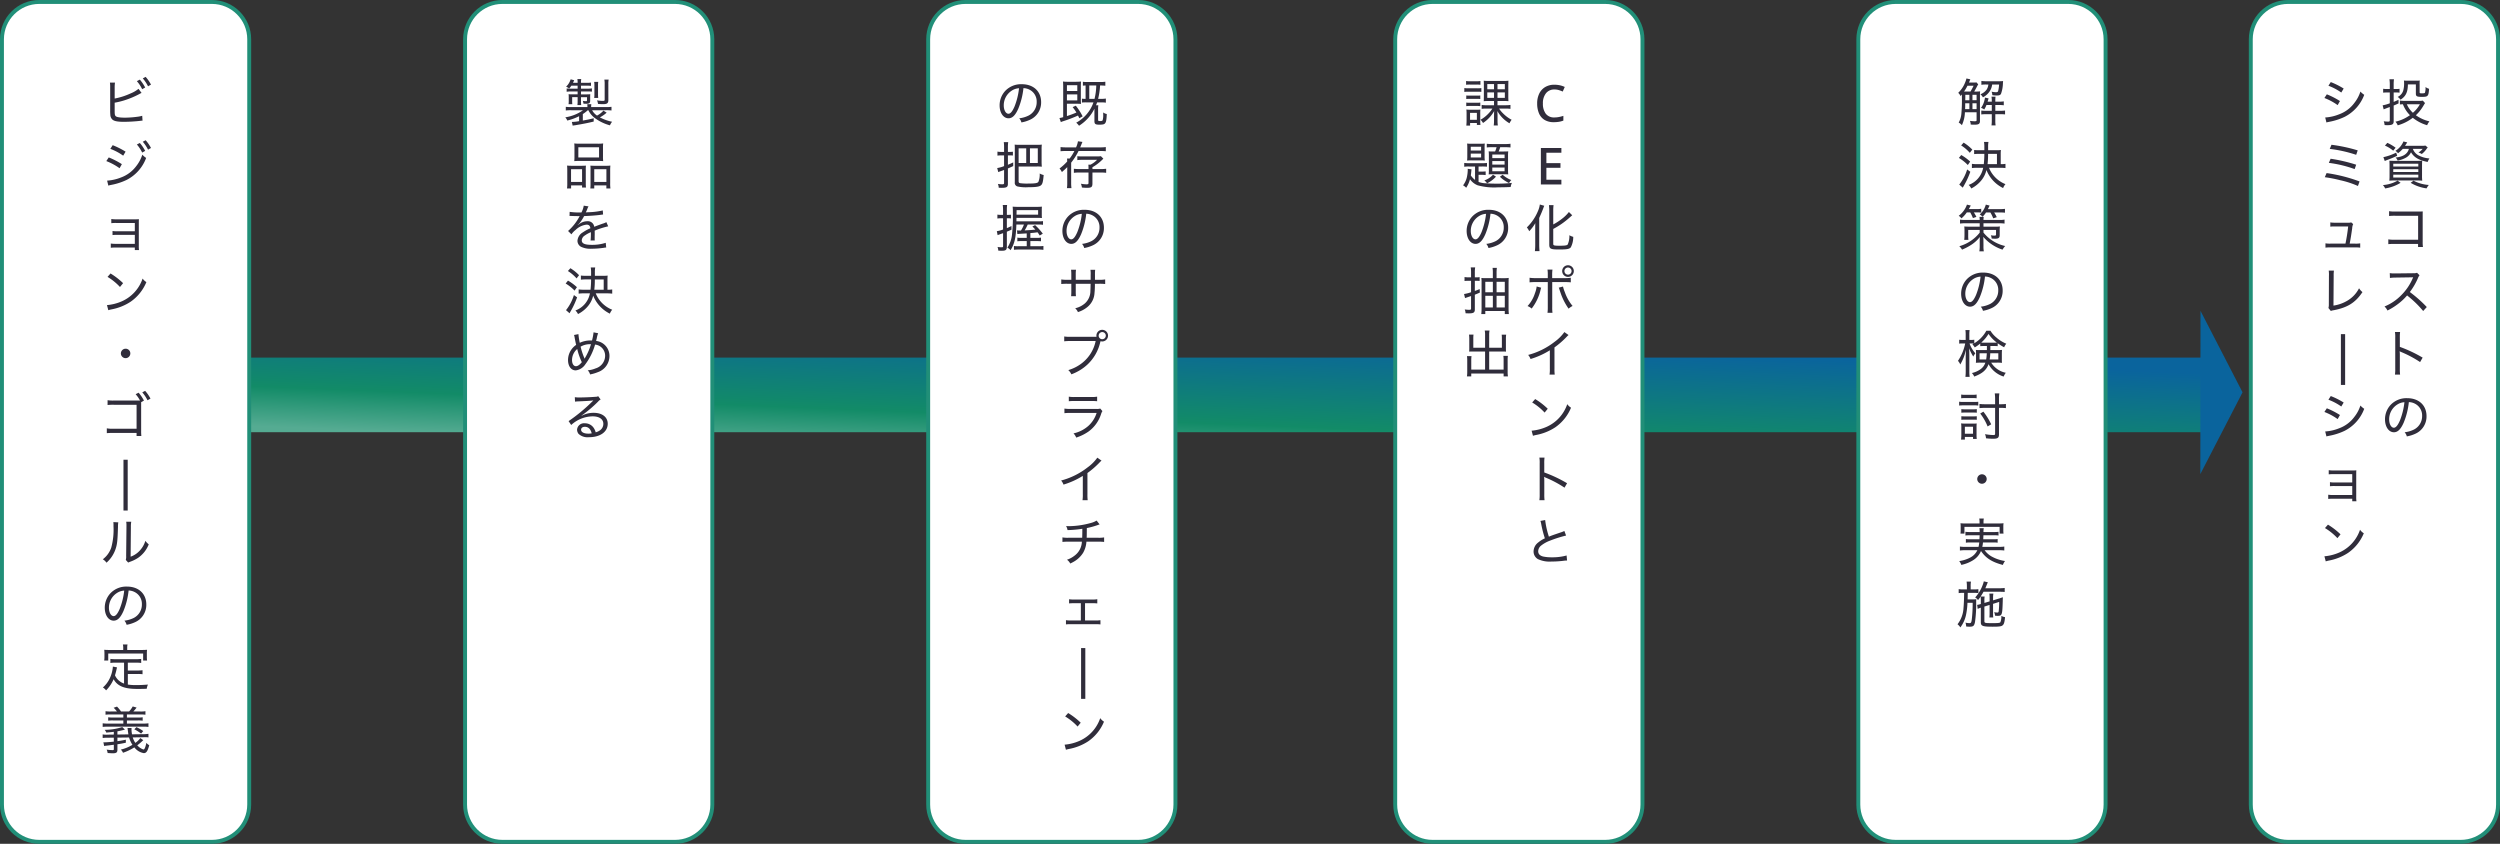
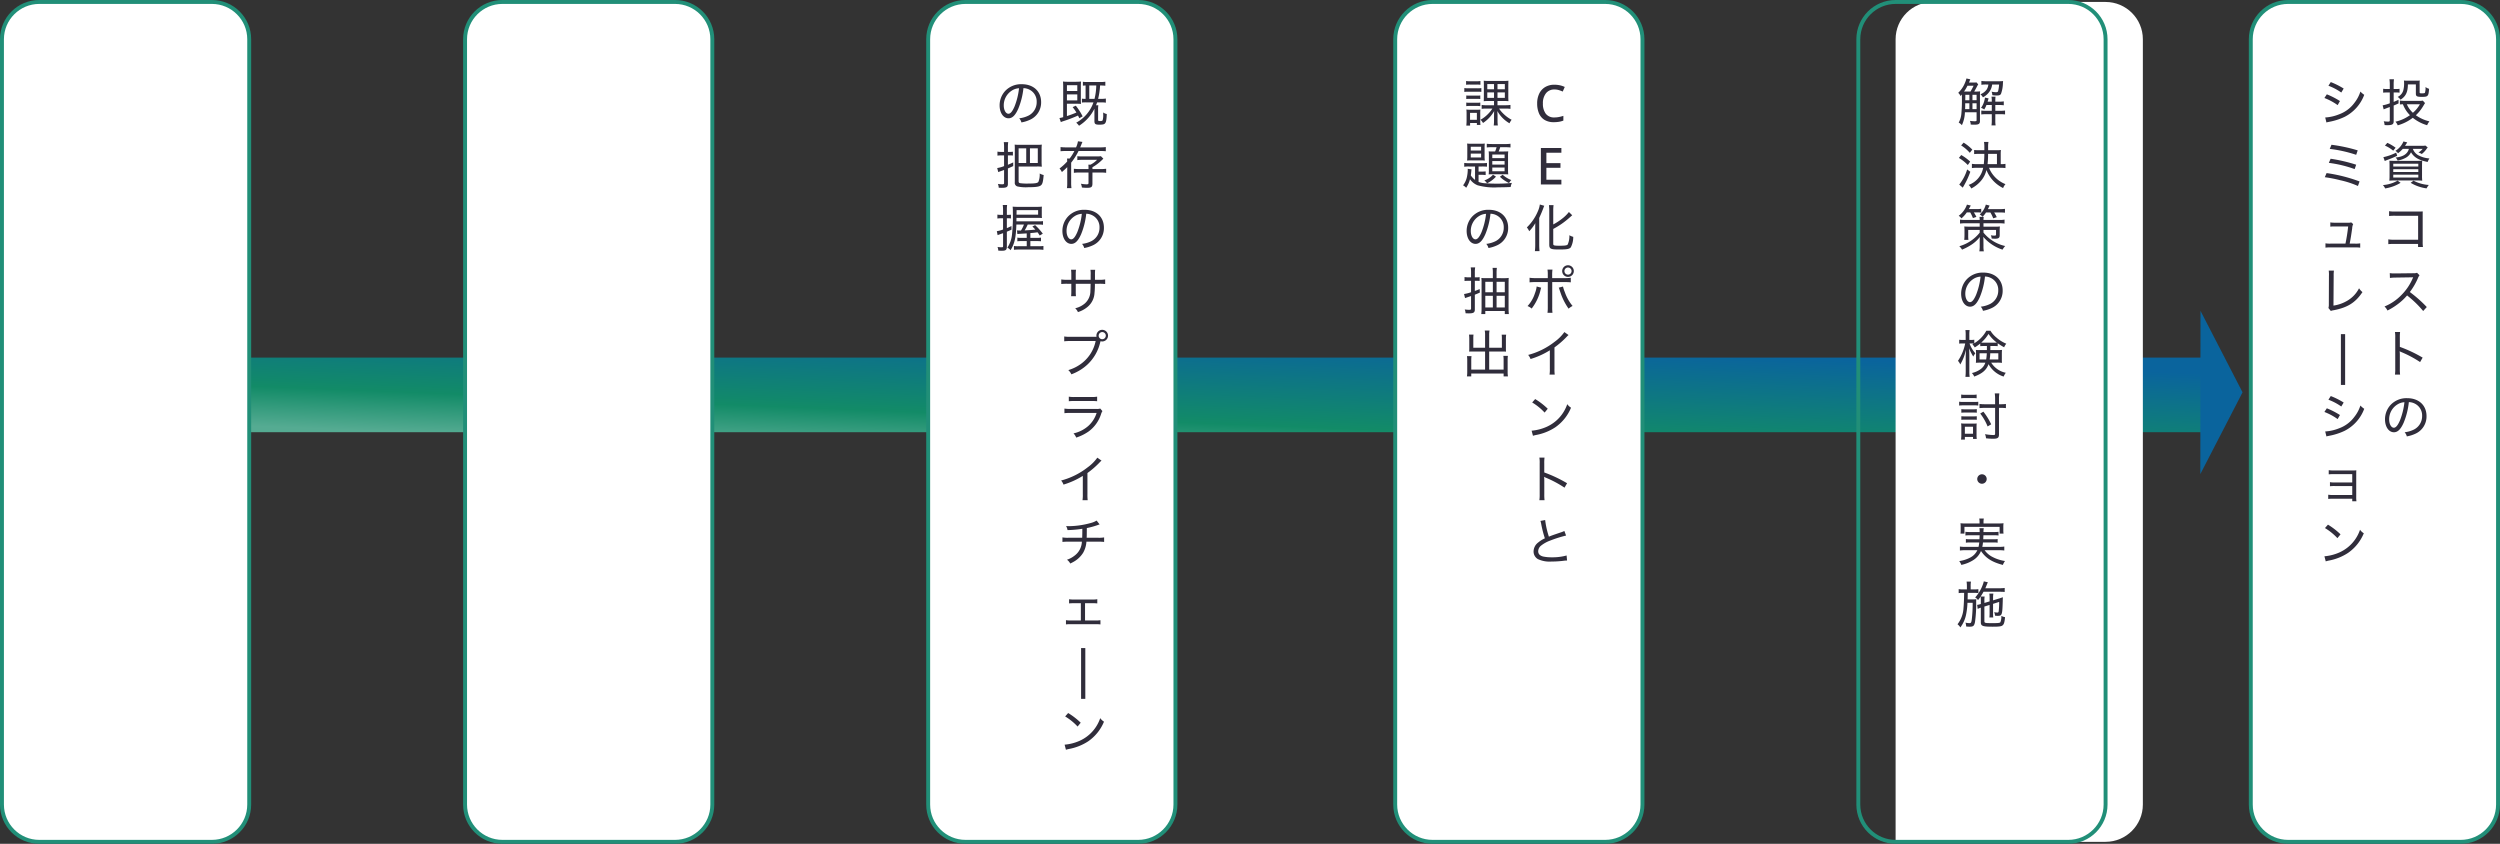
<svg xmlns="http://www.w3.org/2000/svg" width="637" height="215">
  <rect width="100%" height="100%" fill="#333333" stroke="none" />
  <defs>
    <linearGradient id="a" x1=".901" y1=".116" x2=".039" y2=".947" gradientUnits="objectBoundingBox">
      <stop offset="0" stop-color="#0a649d" />
      <stop offset=".69" stop-color="#128b67" />
      <stop offset="1" stop-color="#55ab92" />
    </linearGradient>
  </defs>
  <path data-name="パス 45396" d="M43.53 79.607 22.696 60.845Z" fill="#0a649d" />
  <path data-name="パス 44814" d="M10104.206-18062H9604v-19h500.205Z" transform="translate(-9542.259 18172.121)" stroke="rgba(0,0,0,0)" stroke-miterlimit="10" fill="url(#a)" />
  <path data-name="パス 45216" d="m560.686 79.203 10.716 20.76-10.76 20.835Z" fill="#0a649d" />
  <g data-name="パス 49960" fill="#fff">
    <path d="M54 214.5H10c-5.238 0-9.5-4.262-9.5-9.5V10C.5 4.762 4.762.5 10 .5h44c5.238 0 9.5 4.262 9.5 9.5v195c0 5.238-4.262 9.5-9.5 9.5Z" />
    <path d="M10 1c-4.963 0-9 4.037-9 9v195c0 4.963 4.037 9 9 9h44c4.963 0 9-4.037 9-9V10c0-4.963-4.037-9-9-9H10m0-1h44c5.523 0 10 4.477 10 10v195c0 5.523-4.477 10-10 10H10c-5.523 0-10-4.477-10-10V10C0 4.477 4.477 0 10 0Z" fill="#218f78" />
  </g>
-   <path data-name="パス 49961" d="M29.218 22.329a8.6 8.6 0 0 1 .082-1.287h-1.291a8.247 8.247 0 0 1 .065 1.274v5.85a8.73 8.73 0 0 0 .039 1.066 1.719 1.719 0 0 0 .559 1.261c.481.39 1.339.546 2.951.546a39 39 0 0 0 4.121-.247 3.254 3.254 0 0 1 .572-.052l-.078-1.24a7.57 7.57 0 0 1-1.313.26 25.363 25.363 0 0 1-3.016.221c-1.391 0-2.184-.13-2.444-.4-.2-.208-.247-.481-.247-1.365v-2.052a18.717 18.717 0 0 0 2.509-.611 22.265 22.265 0 0 0 3.773-1.586 3.856 3.856 0 0 1 .572-.286l-.78-1.053a7.58 7.58 0 0 1-2 1.17 17.566 17.566 0 0 1-4.074 1.313Zm7.163-2.353a9.527 9.527 0 0 1 1.339 2.015l.754-.429a9.7 9.7 0 0 0-1.365-1.976Zm-1.508.7a9.074 9.074 0 0 1 1.352 2.056l.767-.432a10.174 10.174 0 0 0-1.365-2.015Zm-6.76 17.25a13.831 13.831 0 0 1 3.276 1.742L32 38.641a20.463 20.463 0 0 0-3.289-1.651Zm-1.027 3.12a14.971 14.971 0 0 1 3.38 1.82l.585-1.04a20.237 20.237 0 0 0-3.341-1.716Zm7.787-4.225a9.074 9.074 0 0 1 1.352 2.054l.767-.429a10.174 10.174 0 0 0-1.365-2.015ZM27.606 47.3a2.9 2.9 0 0 1 .52-.143c.26-.052.481-.1.7-.143a15.915 15.915 0 0 0 3.38-1.144 10.286 10.286 0 0 0 5.033-5.63 4.872 4.872 0 0 1-.975-.832 9.224 9.224 0 0 1-1.547 2.912 8.46 8.46 0 0 1-3.848 2.886 11.563 11.563 0 0 1-3.575.819Zm8.775-11.181a9.527 9.527 0 0 1 1.339 2.015l.754-.434a9.7 9.7 0 0 0-1.365-1.971Zm-2.028 26.959v.637h1.066a7.747 7.747 0 0 1-.052-1.17v-5.6c0-.507 0-.689.026-1.1-.273.026-.6.039-1.066.039h-4.719a8.158 8.158 0 0 1-1.248-.084v1.066a9.545 9.545 0 0 1 1.248-.052h4.745v2.119h-4.446a6.461 6.461 0 0 1-1.235-.078v1.04a9.57 9.57 0 0 1 1.235-.052h4.446v2.288h-4.875a7.813 7.813 0 0 1-1.248-.078v1.077a9.189 9.189 0 0 1 1.235-.052ZM27.4 70.55a14.434 14.434 0 0 1 3.17 2.574l.793-.975a17.987 17.987 0 0 0-3.2-2.47Zm.2 8.489a7.025 7.025 0 0 1 .806-.208 13.268 13.268 0 0 0 4.875-1.95 11.316 11.316 0 0 0 4.017-5.005 3.305 3.305 0 0 1-.962-.9 9.735 9.735 0 0 1-5.272 5.788 11.848 11.848 0 0 1-3.809.975Zm4.42 9.812a1.215 1.215 0 0 0-1.22 1.209 1.212 1.212 0 0 0 1.209 1.2 1.212 1.212 0 0 0 1.2-1.209 1.193 1.193 0 0 0-1.196-1.2Zm3.945 13.621.715-.4a10.174 10.174 0 0 0-1.365-2.015l-.754.39a8.068 8.068 0 0 1 1.118 1.612h-6.656a8.2 8.2 0 0 1-1.612-.091v1.232a12.191 12.191 0 0 1 1.6-.065H34.8v6.1h-6.037a6.511 6.511 0 0 1-1.547-.1v1.235a13.314 13.314 0 0 1 1.521-.052H34.8v.78h1.217a11.331 11.331 0 0 1-.052-1.3Zm.286-2.5a9.527 9.527 0 0 1 1.339 2.019l.754-.429a9.7 9.7 0 0 0-1.365-1.976Zm-4.79 17.161h1.078v12.948h-1.078Zm-2.581 15.9a6.491 6.491 0 0 1 .039 1.027 17.447 17.447 0 0 1-.572 5.473 6.249 6.249 0 0 1-2.147 2.973 3.149 3.149 0 0 1 .936.871 8.085 8.085 0 0 0 2.238-3.277c.481-1.313.585-2.262.689-5.863a6.754 6.754 0 0 1 .078-1.144Zm3.276-.1a5.527 5.527 0 0 1 .065 1.066v.286l-.078 7.358a3.034 3.034 0 0 1-.091 1.027l.611.676a2.406 2.406 0 0 1 .312-.143c.13-.052.26-.1.416-.156a8.935 8.935 0 0 0 1.833-.936A7.467 7.467 0 0 0 37.9 138.7a4.3 4.3 0 0 1-.858-.9 6.352 6.352 0 0 1-1.469 2.535 5.726 5.726 0 0 1-2.288 1.508l.065-7.553a7.5 7.5 0 0 1 .091-1.352Zm-.456 25.209a2.55 2.55 0 0 1 .56 1.058 8.6 8.6 0 0 0 2.171-.676 4.8 4.8 0 0 0 2.847-4.5c0-2.743-1.963-4.563-4.914-4.563a5.555 5.555 0 0 0-4.277 1.755 5.411 5.411 0 0 0-1.391 3.64c0 1.9.962 3.289 2.275 3.289.975 0 1.755-.78 2.5-2.483a18.9 18.9 0 0 0 1.3-5.2 3.431 3.431 0 0 1 1.456.351 3.357 3.357 0 0 1 1.924 3.159 3.818 3.818 0 0 1-2.054 3.471 7.109 7.109 0 0 1-2.397.699Zm-.052-7.657a17.751 17.751 0 0 1-1.157 4.68c-.533 1.222-1.027 1.82-1.534 1.82-.676 0-1.2-.936-1.2-2.119a4.437 4.437 0 0 1 2.033-3.766 3.677 3.677 0 0 1 1.859-.615Zm-.038 23.683a3.875 3.875 0 0 1-2.31-2.093c.143-.494.325-1.144.351-1.326.117-.507.117-.507.169-.7l-1.066-.208v.091a8.438 8.438 0 0 1-.819 2.977 7.1 7.1 0 0 1-1.716 2.262 2.645 2.645 0 0 1 .806.741 9.262 9.262 0 0 0 1.924-2.847c.949 1.729 2.73 2.47 5.915 2.47 1.235 0 1.547 0 2.522-.039a3.912 3.912 0 0 1 .312-1.066c-1.144.091-2.041.13-3.016.13a14.028 14.028 0 0 1-2.106-.13v-2.7h2.479a8.691 8.691 0 0 1 1.261.065v-1.027a7.882 7.882 0 0 1-1.261.078h-2.483v-2h2.106a8.555 8.555 0 0 1 1.3.078v-1.04a8.676 8.676 0 0 1-1.3.078h-5.265a8.368 8.368 0 0 1-1.287-.078v1.04a8.484 8.484 0 0 1 1.287-.078h2.2Zm-.21-8.554h-3.5c-.507 0-.91-.013-1.339-.052a8.577 8.577 0 0 1 .052.9v.871a5.241 5.241 0 0 1-.065.962h1.032v-1.768h8.892v1.768h1a6.831 6.831 0 0 1-.052-.949v-.884a6.294 6.294 0 0 1 .052-.9c-.442.039-.832.052-1.339.052h-3.717v-.585a3.308 3.308 0 0 1 .078-.819h-1.183a3.594 3.594 0 0 1 .091.819Zm4.355 22.448a5 5 0 0 1-1.274 1.222 5.713 5.713 0 0 1-.663-1.391l2.613-.039c.221-.013.377-.013.546-.013a4.729 4.729 0 0 1 .858.052l-.013-.923a7.2 7.2 0 0 1-1.4.1l-2.782.039a6.8 6.8 0 0 1-.13-1.261 2.941 2.941 0 0 1 .013-.351h-1.042c.026.1.052.286.078.494.065.533.091.728.156 1.131l-2.8.039v-.819a18.794 18.794 0 0 0 1.916-.442l-.689-.65a6.394 6.394 0 0 0-.182.065 14.6 14.6 0 0 1-4.3.65 1.713 1.713 0 0 1 .416.7c1.4-.13 1.43-.13 1.924-.2v.7l-1.638.026-.247.013a6.252 6.252 0 0 1-.962-.078l.013.923a7.724 7.724 0 0 1 1.209-.078l1.625-.013v1.014c-1 .1-1.82.169-2.314.169-.091 0-.182 0-.338-.013l.182.962a.755.755 0 0 1 .247-.052c.195-.026.195-.026.338-.039.065-.013.416-.052.988-.117.273-.039.481-.065.9-.117v1.118c0 .182-.078.247-.286.247a10.557 10.557 0 0 1-1.54-.13 2.849 2.849 0 0 1 .247.871c.52.039 1 .065 1.313.065.923 0 1.183-.208 1.183-.949v-1.352c.728-.1 1.222-.195 2.145-.39v-.767c-1.014.208-1.352.26-2.145.377v-.91l2.964-.039a7.452 7.452 0 0 0 .858 1.872A10.2 10.2 0 0 1 30.778 191a2.195 2.195 0 0 1 .559.806 13.309 13.309 0 0 0 2.9-1.378 3.79 3.79 0 0 0 2.4 1.469c.65 0 .975-.481 1.391-2.015a2.286 2.286 0 0 1-.728-.611c-.286 1.287-.481 1.7-.767 1.7a3.726 3.726 0 0 1-1.56-1.066 13.822 13.822 0 0 0 1.261-1.053c.156-.156.208-.195.273-.26Zm-7.527-6.773a6.943 6.943 0 0 1-1.339-.078v.9a9.771 9.771 0 0 1 1.339-.065h3.2v.78h-2.613a7.294 7.294 0 0 1-1.248-.065v.871a7.389 7.389 0 0 1 1.248-.065h2.613v.806h-3.9a9.046 9.046 0 0 1-1.365-.078v.923a11.091 11.091 0 0 1 1.365-.065h8.931a7.42 7.42 0 0 1 1.365.078v-.936a8.812 8.812 0 0 1-1.365.078h-4.121v-.806h2.769a7.484 7.484 0 0 1 1.248.065v-.871a6.925 6.925 0 0 1-1.248.065h-2.769v-.78h3.38a9.543 9.543 0 0 1 1.339.065v-.9a6.547 6.547 0 0 1-1.339.078h-1.755a9.265 9.265 0 0 0 .845-1L33.82 180a6.379 6.379 0 0 1-.936 1.287h-2.041a9.177 9.177 0 0 0-1.027-1.248l-.858.3a8.112 8.112 0 0 1 .845.949Zm5.993 4.537a10.054 10.054 0 0 1 1.729 1.092l.546-.637a9.706 9.706 0 0 0-1.729-1Z" fill="#302d3b" />
  <g data-name="パス 49962" fill="#fff">
    <path d="M172 214.5h-44c-5.238 0-9.5-4.262-9.5-9.5V10c0-5.238 4.262-9.5 9.5-9.5h44c5.238 0 9.5 4.262 9.5 9.5v195c0 5.238-4.262 9.5-9.5 9.5Z" />
    <path d="M128 1c-4.963 0-9 4.037-9 9v195c0 4.963 4.037 9 9 9h44c4.963 0 9-4.037 9-9V10c0-4.963-4.037-9-9-9h-44m0-1h44c5.523 0 10 4.477 10 10v195c0 5.523-4.477 10-10 10h-44c-5.523 0-10-4.477-10-10V10c0-5.523 4.477-10 10-10Z" fill="#218f78" />
  </g>
-   <path data-name="パス 49963" d="M149.922 28.088a5.276 5.276 0 0 0 1.625 1.976 11.316 11.316 0 0 0 3.874 1.872 3.253 3.253 0 0 1 .546-.91 11.717 11.717 0 0 1-3.12-1.118 8.4 8.4 0 0 0 1.729-1.2l-.819-.52a5.762 5.762 0 0 1-1.638 1.265 3.922 3.922 0 0 1-1.248-1.365h3.536a9.022 9.022 0 0 1 1.4.065v-.936a10.415 10.415 0 0 1-1.43.065h-3.753v-.1a3.37 3.37 0 0 1 .052-.624h-1.04a4.873 4.873 0 0 1 .039.624v.1h-4.095a10.554 10.554 0 0 1-1.417-.065v.936a9.022 9.022 0 0 1 1.4-.065h2.99a10.6 10.6 0 0 1-4.52 1.807 2.545 2.545 0 0 1 .507.819 13.72 13.72 0 0 0 3.016-1.105v1.261a9.77 9.77 0 0 1-1.846.195l.208.949c.26-.052.351-.065.637-.1 2.236-.381 3.172-.563 4.719-.94v-.845c-.949.247-1.508.364-2.769.585v-1.651a8.864 8.864 0 0 0 1.261-.975Zm-2.743-6.253v.754h-1.807a7.311 7.311 0 0 1-.988-.052v.845a7.005 7.005 0 0 1 1.105-.082h1.69v.741h-1.339a9.434 9.434 0 0 1-.962-.039 7.713 7.713 0 0 1 .039.793v.923a5.718 5.718 0 0 1-.052.832h.962a5.985 5.985 0 0 1-.039-.793v-1h1.391v1.014a7.152 7.152 0 0 1-.052 1h.962a7.644 7.644 0 0 1-.052-1V24.76h1.534v.767c0 .2-.052.26-.247.26a5.583 5.583 0 0 1-.819-.087 2.891 2.891 0 0 1 .156.715c.481.026.559.026.767.026.7 0 .949-.195.949-.767v-1.031c0-.243.013-.443.023-.637a9.626 9.626 0 0 1-1.079.039h-1.284V23.3h1.625a9.5 9.5 0 0 1 1.157.052v-.832a6.622 6.622 0 0 1-1.183.065h-1.6v-.754h1.418a8.781 8.781 0 0 1 1.131.052v-.845a6.5 6.5 0 0 1-1.131.065h-1.417a4.673 4.673 0 0 1 .065-.962h-.988a4.75 4.75 0 0 1 .065.962H146c.117-.247.156-.338.3-.663l-.9-.234a4.228 4.228 0 0 1-1.159 1.876 3.451 3.451 0 0 1 .78.468 6.353 6.353 0 0 0 .559-.715Zm5.252 3.12a6.294 6.294 0 0 1-.052-.9V21.8a5.557 5.557 0 0 1 .052-.936h-1.04a5.116 5.116 0 0 1 .065.936v2.262a6.294 6.294 0 0 1-.052.9Zm2.574-3.51a5.907 5.907 0 0 1 .078-1.157h-1.092a5.8 5.8 0 0 1 .078 1.118v3.939c0 .325-.052.364-.546.364a8.2 8.2 0 0 1-1.4-.143 3.3 3.3 0 0 1 .247.91c.416.039.9.065 1.248.065 1.092 0 1.391-.234 1.391-1.092Zm-8.632 18.47a9.826 9.826 0 0 1-.052 1.144 12.481 12.481 0 0 1 1.365-.052h4.641a12.33 12.33 0 0 1 1.365.052 9.367 9.367 0 0 1-.052-1.159v-2.247a8.725 8.725 0 0 1 .052-1.105 10.024 10.024 0 0 1-1.469.065h-4.433a10.938 10.938 0 0 1-1.469-.065 9.267 9.267 0 0 1 .052 1.105Zm.988-2.4h5.278v2.608h-5.278Zm-2.821 9.134a8.96 8.96 0 0 1-.065 1.365h1.04v-.78h2.795v.546h1a9.8 9.8 0 0 1-.052-1.248V43.4a8.377 8.377 0 0 1 .042-1.2c-.325.026-.624.039-1.027.039h-2.563a11.3 11.3 0 0 1-1.222-.052 11.975 11.975 0 0 1 .052 1.248Zm.962-3.536h2.808v3.25h-2.81Zm4.966 3.666a9.965 9.965 0 0 1-.052 1.235h1v-.78h3.084v.78h1.04a8.447 8.447 0 0 1-.065-1.365v-3.2a11.454 11.454 0 0 1 .052-1.261 8.527 8.527 0 0 1-1.131.052h-2.94c-.429 0-.715-.013-1.027-.039a7.692 7.692 0 0 1 .039 1.099Zm.949-3.666h3.094v3.25h-3.094Zm-3.471 11.021a16.361 16.361 0 0 1-2.8-.156l-.026 1.066a1.232 1.232 0 0 1 .273-.026 2.239 2.239 0 0 1 .26.013c.273.013 1.56.039 1.82.039.052 0 .2-.013.234-.013-.078.143-.078.143-.117.208a12.941 12.941 0 0 1-2.847 3.588l.858.858a4.652 4.652 0 0 1 1.04-1.105 4.758 4.758 0 0 1 2.826-1.365c.585 0 .884.286.962.923a10.238 10.238 0 0 0-1.911 1.036 2.7 2.7 0 0 0-1.378 2.11 1.734 1.734 0 0 0 .884 1.56 5.383 5.383 0 0 0 2.665.507 21.916 21.916 0 0 0 3.237-.247 3.092 3.092 0 0 1 .533-.065l-.117-1.2a10.927 10.927 0 0 1-3.536.52c-1.833 0-2.574-.338-2.574-1.157A1.554 1.554 0 0 1 149 60.01a7.976 7.976 0 0 1 1.56-.858v.4a16.354 16.354 0 0 1-.078 1.729l1.066-.013a3.572 3.572 0 0 1-.026-.533V60.2c.013-.26.013-.533.013-.676 0-.286 0-.325-.013-.754a20.008 20.008 0 0 1 3.445-1.1l-.467-1.07a3.653 3.653 0 0 1-.91.377c-.637.221-1.17.416-2.184.806a1.613 1.613 0 0 0-1.757-1.413 3.355 3.355 0 0 0-1.794.533 2.945 2.945 0 0 0-.442.325 1.779 1.779 0 0 0-.182.13.161.161 0 0 1-.026-.039l.026-.026c0-.013.052-.052.13-.1a3.661 3.661 0 0 0 .416-.481 9.775 9.775 0 0 0 1.053-1.655c1.274-.039 2.938-.156 3.835-.273.754-.1.754-.1 1-.13l-.078-1.04a17.193 17.193 0 0 1-3.51.455c-.728.039-.728.039-.819.052a8.489 8.489 0 0 0 .39-.871 2.8 2.8 0 0 1 .312-.663l-1.221-.187a5.651 5.651 0 0 1-.585 1.729Zm6.695 20.615a9.979 9.979 0 0 1 1.352.078v-1.079a6.654 6.654 0 0 1-1.209.078V71.3a8.034 8.034 0 0 1 .052-1.079 8.187 8.187 0 0 1-1.183.052h-2.08v-.871a6.359 6.359 0 0 1 .091-1.248h-1.144a6.963 6.963 0 0 1 .091 1.261v.858h-1.3a9.056 9.056 0 0 1-1.3-.065v1.053a11.3 11.3 0 0 1 1.3-.065h1.3a23.944 23.944 0 0 1-.143 2.626h-1.651a9.992 9.992 0 0 1-1.378-.078v1.079a9.938 9.938 0 0 1 1.391-.078h1.482a5.762 5.762 0 0 1-3.7 4.368 3.008 3.008 0 0 1 .663.91 8.011 8.011 0 0 0 2.634-2.141 6.515 6.515 0 0 0 1.235-2.561 8.7 8.7 0 0 0 4.251 4.6 3.048 3.048 0 0 1 .6-1 7.484 7.484 0 0 1-4.2-4.173Zm-3.211-.923a20.7 20.7 0 0 0 .13-2.626h2.262v2.626Zm-6.73-4.771a9.978 9.978 0 0 1 2.21 1.885l.637-.819a11.072 11.072 0 0 0-2.21-1.781Zm-.572 3.185a10.857 10.857 0 0 1 2.272 1.807l.6-.871a12.619 12.619 0 0 0-2.278-1.676Zm2.106 2.938a11.417 11.417 0 0 1-2.015 3.848l.9.793c.13-.234.221-.4.26-.468a20.411 20.411 0 0 0 1.664-3.588Zm5.005 9.5a14.067 14.067 0 0 1-.39 2.067h-.368a6.494 6.494 0 0 0-2.756.6 15.393 15.393 0 0 1-.338-2.21l-1.131.221a3.007 3.007 0 0 1 .169.7c.117.65.286 1.482.377 1.82A4.817 4.817 0 0 0 145.5 89.2a4.666 4.666 0 0 0-.767 2.522c0 1.586.793 2.652 1.963 2.652a3.431 3.431 0 0 0 2.457-1.56 15.463 15.463 0 0 0 2.472-5.014 2.833 2.833 0 0 1 2.561 2.86 3.376 3.376 0 0 1-2.444 3.211 6.284 6.284 0 0 1-1.989.481 2.416 2.416 0 0 1 .6 1.053 9.832 9.832 0 0 0 1.989-.585 4.364 4.364 0 0 0 2.951-4.1 3.833 3.833 0 0 0-3.406-3.848c.052-.208.065-.273.169-.663a6.031 6.031 0 0 1 .351-1.3Zm-4.16 4.251a16.36 16.36 0 0 0 1.17 3.354c-.546.676-1.053 1.027-1.495 1.027-.6 0-1-.637-1-1.573a3.674 3.674 0 0 1 1.321-2.808Zm1.872 2.5a2.462 2.462 0 0 0-.078-.234 18.33 18.33 0 0 1-.936-2.86 4.69 4.69 0 0 1 2.405-.637h.243a15.248 15.248 0 0 1-1.508 3.48 1.657 1.657 0 0 0-.091.156.22.22 0 0 1-.026.065Zm-2.435 10.913a6.476 6.476 0 0 1 .689-.065c1.9-.078 3.367-.156 3.848-.234a.286.286 0 0 0 .1-.013l.013.026-.143.143-.1.1a42.291 42.291 0 0 1-6.045 5l.663.988a8.257 8.257 0 0 1 5.459-2.201c1.7 0 2.73.715 2.73 1.911a1.987 1.987 0 0 1-.884 1.664 3.13 3.13 0 0 1-1.066.494 3.645 3.645 0 0 0-.58-1.235 2.667 2.667 0 0 0-2.175-1.066 1.781 1.781 0 0 0-1.989 1.612 1.774 1.774 0 0 0 .39 1.092 3.375 3.375 0 0 0 2.639.842c2.873 0 4.784-1.378 4.784-3.432 0-1.69-1.4-2.782-3.588-2.782a6.361 6.361 0 0 0-3.055.754l-.026-.052a31.225 31.225 0 0 0 4.2-3.549 2.348 2.348 0 0 1 .663-.546l-.624-.845a1.316 1.316 0 0 1-.676.156 59.564 59.564 0 0 1-3.965.169 6.88 6.88 0 0 1-1.314-.073Zm4.251 8.073a4.528 4.528 0 0 1-.858.078c-1.131 0-1.846-.39-1.846-1 0-.455.377-.741.962-.741.884-.001 1.469.571 1.742 1.663Z" fill="#302d3b" />
  <g data-name="パス 49964" fill="#fff">
    <path d="M290 214.5h-44c-5.238 0-9.5-4.262-9.5-9.5V10c0-5.238 4.262-9.5 9.5-9.5h44c5.238 0 9.5 4.262 9.5 9.5v195c0 5.238-4.262 9.5-9.5 9.5Z" />
    <path d="M246 1c-4.963 0-9 4.037-9 9v195c0 4.963 4.037 9 9 9h44c4.963 0 9-4.037 9-9V10c0-4.963-4.037-9-9-9h-44m0-1h44c5.523 0 10 4.477 10 10v195c0 5.523-4.477 10-10 10h-44c-5.523 0-10-4.477-10-10V10c0-5.523 4.477-10 10-10Z" fill="#218f78" />
  </g>
  <path data-name="パス 49965" d="M259.7 30.142a2.55 2.55 0 0 1 .56 1.053 8.6 8.6 0 0 0 2.171-.676 4.8 4.8 0 0 0 2.847-4.5c0-2.743-1.963-4.563-4.914-4.563a5.555 5.555 0 0 0-4.277 1.757 5.411 5.411 0 0 0-1.387 3.64c0 1.9.962 3.289 2.275 3.289.975 0 1.755-.78 2.5-2.483a18.9 18.9 0 0 0 1.3-5.2 3.431 3.431 0 0 1 1.456.351 3.357 3.357 0 0 1 1.916 3.159 3.818 3.818 0 0 1-2.054 3.471 7.109 7.109 0 0 1-2.393.702Zm-.051-7.657a17.751 17.751 0 0 1-1.157 4.68c-.533 1.222-1.027 1.82-1.534 1.82-.676 0-1.2-.936-1.2-2.119a4.437 4.437 0 0 1 2.032-3.766 3.677 3.677 0 0 1 1.859-.615Zm-3.809 16.221h-.715a4.706 4.706 0 0 1-.975-.078v1.027a8.342 8.342 0 0 1 .962-.065h.728v2.73a7.141 7.141 0 0 1-1.755.494l.273 1.04c.182-.078.39-.156.793-.3.247-.078.364-.13.689-.247v3.276c0 .312-.091.377-.533.377a7.318 7.318 0 0 1-1.04-.1 2.984 2.984 0 0 1 .208.975c.572.026.65.026.767.026 1.248 0 1.573-.208 1.573-1.014v-3.929c.689-.286.819-.351 1.352-.6v-.936c-1.014.468-1.014.468-1.352.6V39.59h.442a8.129 8.129 0 0 1 .832.039v-.975a4.844 4.844 0 0 1-.845.052h-.429V37.51a9.3 9.3 0 0 1 .078-1.3h-1.131a9.369 9.369 0 0 1 .078 1.313Zm2.73 7.761a.928.928 0 0 0 .73 1.053 9.847 9.847 0 0 0 2.717.182c1.9 0 2.8-.13 3.211-.481.4-.325.546-.871.7-2.626a3.421 3.421 0 0 1-1.014-.39 4.927 4.927 0 0 1-.338 2.145c-.234.312-.819.416-2.457.416a13.215 13.215 0 0 1-2.184-.091c-.312-.078-.39-.182-.39-.52v-3.731h4.68a10.376 10.376 0 0 1 1.235.052 12.556 12.556 0 0 1-.06-1.261V38.03a8.1 8.1 0 0 1 .06-1.183 10.1 10.1 0 0 1-1.235.053h-4.459a10.516 10.516 0 0 1-1.235-.052 9.354 9.354 0 0 1 .039 1.2Zm2.912-8.667v3.74h-1.937V37.8Zm.949 0h2v3.74h-2Zm2.249 19.415a6.874 6.874 0 0 1 1.079.065v-.936a8.5 8.5 0 0 1-1.144.052h-5.629l.014-.884h5.394c.429 0 .78.013 1.092.039a9.509 9.509 0 0 1-.039-.949v-1.014a6.912 6.912 0 0 1 .039-.936 11.56 11.56 0 0 1-1.274.052h-4.823a13.264 13.264 0 0 1-1.365-.052 11.887 11.887 0 0 1 .052 1.365 43.312 43.312 0 0 1-.208 5.655 7.416 7.416 0 0 1-1.183 3.428 2.775 2.775 0 0 1 .806.65c1.027-1.677 1.378-3.224 1.482-6.539h1.927a7.185 7.185 0 0 1-.754 1.521h-.289a7.209 7.209 0 0 1-.728-.032l.1.936c.312-.039.455-.052.715-.065l1.664-.1v1.144h-1.335a5.8 5.8 0 0 1-1.053-.072v.936a8.921 8.921 0 0 1 1.053-.052h1.339v1.313h-2.236a5.32 5.32 0 0 1-1.027-.065v.975a11.558 11.558 0 0 1 1.287-.065h4.914a10.642 10.642 0 0 1 1.313.078v-.988a8.455 8.455 0 0 1-1.274.065h-2.054v-1.313h1.565a10.118 10.118 0 0 1 1.144.052v-.936a6.483 6.483 0 0 1-1.144.065h-1.565v-1.222c.858-.065.858-.065 1.833-.195.221.3.3.429.559.819l.78-.468a15.438 15.438 0 0 0-1.963-2.184l-.689.351c.39.4.533.533.754.793-.7.078-1.586.143-2.73.208a11.127 11.127 0 0 0 .78-1.495Zm-5.668-2.509v-.182c.013-.351.013-.416.013-.546v-.442h5.486v1.17Zm-3.432.91v2.86a7.565 7.565 0 0 1-1.586.429l.2 1.014c.117-.052.572-.221 1.391-.507V62.7c0 .247-.078.312-.351.312a6.92 6.92 0 0 1-1.066-.091 2.936 2.936 0 0 1 .195.936c.416.026.663.039.91.039.988 0 1.274-.234 1.274-1.053v-3.808c.533-.221.663-.273 1.183-.52l-.013-.923c-.572.273-.728.351-1.17.533v-2.509h.312a4.071 4.071 0 0 1 .728.052v-.962a5.7 5.7 0 0 1-.728.039h-.312v-1.183a8.8 8.8 0 0 1 .065-1.326H255.5a9.258 9.258 0 0 1 .078 1.339v1.17h-.52a4.8 4.8 0 0 1-.923-.065v1a6.247 6.247 0 0 1 .923-.065Z" fill="#302d3b" />
  <path data-name="パス 49966" d="M278.613 26.086a9.352 9.352 0 0 1-4.394 5.174 4.116 4.116 0 0 1 .715.78 10.672 10.672 0 0 0 3.926-4.34v3.131c0 .754.234.936 1.209.936.9 0 1.261-.078 1.469-.312.3-.3.416-.936.468-2.405a2.113 2.113 0 0 1-.91-.4v.507a4.59 4.59 0 0 1-.143 1.479c-.078.156-.247.208-.637.208-.442 0-.52-.052-.52-.351v-2.678a5.817 5.817 0 0 1 .065-.988h-.6a6.231 6.231 0 0 0 .273-.741h1.081a7.241 7.241 0 0 1 1.157.078v-1.053a6.8 6.8 0 0 1-1.157.078h-.815a18.389 18.389 0 0 0 .5-3.406h.156a10.1 10.1 0 0 1 1.183.065v-1.027a8.024 8.024 0 0 1-1.219.079h-3.3a7.162 7.162 0 0 1-1.2-.065v1a4.977 4.977 0 0 1 .689-.052v3.406a5.459 5.459 0 0 1-.936-.052v1a6.559 6.559 0 0 1 1.016-.051Zm-1.066-.9v-3.403h1.781a15.266 15.266 0 0 1-.442 3.406Zm-1.69 4.462a15.666 15.666 0 0 0-1.742-2.717l-.806.364a12.706 12.706 0 0 1 .962 1.378 25.263 25.263 0 0 1-2.418.9v-3.136h2.483c.546 0 .78.013 1.105.039a13.782 13.782 0 0 1-.041-1.235V22.2a13.528 13.528 0 0 1 .052-1.43 11.844 11.844 0 0 1-1.274.065H272.2a9.3 9.3 0 0 1-1.352-.065 14.053 14.053 0 0 1 .052 1.416v7.67a6.863 6.863 0 0 1-.949.221l.351 1.04a3.892 3.892 0 0 1 .494-.2 34.771 34.771 0 0 0 3.878-1.477c.078.143.078.143.338.689Zm-4-7.943h2.639v1.482h-2.643Zm0 2.34h2.639v1.534h-2.643Zm6.5 19.913h2.102a9.937 9.937 0 0 1 1.391.078V43a9.407 9.407 0 0 1-1.365.078h-2.132v-.468a11.679 11.679 0 0 0 2.392-1.798l.39-.39-.624-.622a6.644 6.644 0 0 1-1.027.052h-3.77a9.5 9.5 0 0 1-1.209-.052v1a7.957 7.957 0 0 1 1.183-.079h3.848a6.292 6.292 0 0 1-1.664 1.235h-.559a5.633 5.633 0 0 1 .039.689v.429h-2.366a9.407 9.407 0 0 1-1.365-.074v1.04a9.862 9.862 0 0 1 1.379-.082h2.352V46.6c0 .286-.1.364-.494.364a7.2 7.2 0 0 1-1.443-.156 4.14 4.14 0 0 1 .26.975 13.006 13.006 0 0 0 1.325.075c1.079 0 1.352-.208 1.352-1.092Zm-4.6-5.486a11.7 11.7 0 0 1-1.215 1.928h-.663a6.621 6.621 0 0 1 .039.754 13.827 13.827 0 0 1-1.95 1.781 3.452 3.452 0 0 1 .6.91c.663-.585.936-.819 1.365-1.261v4.043a8.282 8.282 0 0 1-.078 1.313h1.155a9.5 9.5 0 0 1-.078-1.313v-5.178a16.791 16.791 0 0 0 1.885-2.977h5.46c.572 0 1.079.026 1.482.065v-1.066a9.615 9.615 0 0 1-1.495.078h-5.031c.1-.234.13-.3.195-.468.221-.546.351-.858.377-.923L274.661 36a5.769 5.769 0 0 1-.481 1.549h-2.431a10.5 10.5 0 0 1-1.521-.078v1.066a14.06 14.06 0 0 1 1.495-.065Zm1.943 23.67a2.55 2.55 0 0 1 .56 1.053 8.6 8.6 0 0 0 2.171-.676 4.8 4.8 0 0 0 2.847-4.5c0-2.743-1.963-4.563-4.914-4.563a5.555 5.555 0 0 0-4.277 1.755 5.411 5.411 0 0 0-1.387 3.642c0 1.9.962 3.289 2.275 3.289.975 0 1.755-.78 2.5-2.483a18.9 18.9 0 0 0 1.3-5.2 3.431 3.431 0 0 1 1.456.351 3.357 3.357 0 0 1 1.924 3.159 3.818 3.818 0 0 1-2.062 3.471 7.109 7.109 0 0 1-2.393.702Zm-.052-7.657a17.751 17.751 0 0 1-1.157 4.68c-.533 1.222-1.027 1.82-1.534 1.82-.676 0-1.2-.936-1.2-2.119a4.437 4.437 0 0 1 2.033-3.766 3.677 3.677 0 0 1 1.859-.615ZM274.1 71.291v-1.378a7.676 7.676 0 0 1 .065-1.183h-1.259a9.3 9.3 0 0 1 .065 1.209v1.352h-.988a8.465 8.465 0 0 1-1.573-.091v1.17a12.655 12.655 0 0 1 1.547-.065h1.014v1.872a11.331 11.331 0 0 1-.052 1.3h1.235a10.766 10.766 0 0 1-.052-1.3v-1.872h3.783c-.013.988-.026 1.4-.052 1.768a4.223 4.223 0 0 1-1.378 3.211 5.709 5.709 0 0 1-2.5 1.261 2.8 2.8 0 0 1 .7.975 6.948 6.948 0 0 0 2.392-1.274 4.926 4.926 0 0 0 1.833-3.575 20.115 20.115 0 0 0 .1-2.366h1.076a12.271 12.271 0 0 1 1.544.065V71.2a8.3 8.3 0 0 1-1.573.091H279v-1.313a9.125 9.125 0 0 1 .052-1.235h-1.206a6.922 6.922 0 0 1 .054 1.326v1.222Zm-1.324 14.531a9.105 9.105 0 0 1-1.612-.091v1.235a12.382 12.382 0 0 1 1.586-.078h6.422a9.516 9.516 0 0 1-4.056 6.045A10.151 10.151 0 0 1 272.2 94.3a3.14 3.14 0 0 1 .78 1.079 12.184 12.184 0 0 0 4.108-2.5 11.253 11.253 0 0 0 3.25-5.668l.078-.273a1.557 1.557 0 0 0 .429.065 1.482 1.482 0 1 0-1.482-1.482 2.134 2.134 0 0 0 .026.3Zm8.073-1.209a.91.91 0 1 1-.91.91.921.921 0 0 1 .91-.91Zm-8.515 17.625a11.644 11.644 0 0 1 1.482-.065h4.251a11.155 11.155 0 0 1 1.482.065v-1.17a7.716 7.716 0 0 1-1.495.091h-4.225a7.259 7.259 0 0 1-1.5-.091Zm-1.118 3.042a12.63 12.63 0 0 1 1.638-.065h6.565a7.47 7.47 0 0 1-2.119 3.315 8.452 8.452 0 0 1-3.77 1.9 3.3 3.3 0 0 1 .689 1.066 11.717 11.717 0 0 0 3.181-1.575 8.8 8.8 0 0 0 3.133-4.355 3.176 3.176 0 0 1 .364-.819l-.559-.65a2.839 2.839 0 0 1-1.027.1h-6.444a9.507 9.507 0 0 1-1.651-.091Zm8.384 11.333a10.7 10.7 0 0 1-2.456 2.457 18.617 18.617 0 0 1-6.773 3.367 3.228 3.228 0 0 1 .611 1.04 20.288 20.288 0 0 0 4.918-2.223v4.68a8.616 8.616 0 0 1-.078 1.521h1.322a10.735 10.735 0 0 1-.065-1.534v-5.395a21.759 21.759 0 0 0 3.121-2.717 4.776 4.776 0 0 1 .468-.442Zm-.182 16.026a5.257 5.257 0 0 1-1.508.624 21.455 21.455 0 0 1-5.486.806c-.195 0-.39-.013-.78-.026a3.062 3.062 0 0 1 .364 1.027 27.085 27.085 0 0 0 3.77-.338c0 1.014-.013 1.794-.039 2.288h-3.457a7.679 7.679 0 0 1-1.573-.091v1.157a11.517 11.517 0 0 1 1.56-.065h3.393a4.618 4.618 0 0 1-1.872 3.562 6.389 6.389 0 0 1-1.924 1.04 2.711 2.711 0 0 1 .832.962 11.125 11.125 0 0 0 1.17-.624 6.794 6.794 0 0 0 2.093-2.08 6.455 6.455 0 0 0 .858-2.86h2.99a11.333 11.333 0 0 1 1.521.065v-1.157a7.318 7.318 0 0 1-1.534.091h-2.912c.026-.416.026-.65.039-2.47a20.546 20.546 0 0 0 2.821-.78 3.123 3.123 0 0 1 .442-.143Zm-2.95 21.061h1.9a9.213 9.213 0 0 1 1.222.052v-1.079a6.388 6.388 0 0 1-1.235.091h-4.721a7.973 7.973 0 0 1-1.235-.078v1.066a10.516 10.516 0 0 1 1.235-.052h1.766v4.394h-2.559a6.542 6.542 0 0 1-1.235-.078v1.079a10.2 10.2 0 0 1 1.248-.052h6.292a7.877 7.877 0 0 1 1.248.065v-1.079a7.581 7.581 0 0 1-1.248.065h-2.678Zm-1.007 11.433h1.078v12.948h-1.078ZM271.4 182.55a14.434 14.434 0 0 1 3.172 2.574l.793-.975a17.987 17.987 0 0 0-3.2-2.47Zm.2 8.489a7.025 7.025 0 0 1 .806-.208 13.268 13.268 0 0 0 4.875-1.95 11.316 11.316 0 0 0 4.017-5 3.305 3.305 0 0 1-.962-.9 9.735 9.735 0 0 1-5.265 5.785 11.848 11.848 0 0 1-3.809.975Z" fill="#302d3b" />
  <g data-name="パス 49967" fill="#fff">
    <path d="M409 214.5h-44c-5.238 0-9.5-4.262-9.5-9.5V10c0-5.238 4.262-9.5 9.5-9.5h44c5.238 0 9.5 4.262 9.5 9.5v195c0 5.238-4.262 9.5-9.5 9.5Z" />
    <path d="M365 1c-4.963 0-9 4.037-9 9v195c0 4.963 4.037 9 9 9h44c4.963 0 9-4.037 9-9V10c0-4.963-4.037-9-9-9h-44m0-1h44c5.523 0 10 4.477 10 10v195c0 5.523-4.477 10-10 10h-44c-5.523 0-10-4.477-10-10V10c0-5.523 4.477-10 10-10Z" fill="#218f78" />
  </g>
  <path data-name="パス 49968" d="M380.677 25.735v1.079h-1.911a6.381 6.381 0 0 1-1.235-.078v1a7.755 7.755 0 0 1 1.2-.065h1.53a7.847 7.847 0 0 1-1.053 1.314 8.4 8.4 0 0 1-1.976 1.534 3.043 3.043 0 0 1 .637.819 8.965 8.965 0 0 0 2.847-3.038c-.026.533-.039.767-.039 1.131v1.322a7.724 7.724 0 0 1-.077 1.209h1.052a7.346 7.346 0 0 1-.078-1.222v-1.313c0-.3-.013-.494-.052-1.144a8.307 8.307 0 0 0 3.094 3.133 4.6 4.6 0 0 1 .546-.9 8.835 8.835 0 0 1-2.145-1.583 7.6 7.6 0 0 1-1.053-1.261h1.69a8.042 8.042 0 0 1 1.209.065v-1a7.926 7.926 0 0 1-1.248.078h-2.054v-1.08h1.573a9.6 9.6 0 0 1 1.222.052 16.834 16.834 0 0 1-.039-1.261V21.8l.013-.689v-.169a2.614 2.614 0 0 1 .026-.377 7.082 7.082 0 0 1-1.092.052h-4.095a7.83 7.83 0 0 1-1.118-.052c.026.312.039.533.039 1.209v2.821c-.013.6-.013.6-.013.806 0 .091-.013.195-.026.39a9.661 9.661 0 0 1 1.2-.052Zm0-4.316v1.326h-1.716v-1.326Zm.884 0h1.872v1.326h-1.872Zm-.884 2.119v1.391h-1.716v-1.391Zm.884 0h1.872v1.391h-1.872Zm-8-1.937a6.64 6.64 0 0 1 .975-.052h1.7a6.87 6.87 0 0 1 .975.052v-.962a5.054 5.054 0 0 1-.975.065h-1.7a4.973 4.973 0 0 1-.975-.065Zm-.455 1.82a7.9 7.9 0 0 1 1.04-.052h2.354c.429 0 .65.013.949.039v-.962a6.949 6.949 0 0 1-1.04.052h-2.258a5.555 5.555 0 0 1-1.04-.065Zm.494 1.807a7.718 7.718 0 0 1 .871-.039h1.859a7.694 7.694 0 0 1 .845.039v-.9a6.628 6.628 0 0 1-.845.039h-1.854a7.255 7.255 0 0 1-.871-.039Zm0 1.82a5.207 5.207 0 0 1 .863-.048h1.859a5.207 5.207 0 0 1 .858.052v-.923a4.658 4.658 0 0 1-.845.052h-1.859a5.18 5.18 0 0 1-.871-.052Zm.98 4.952v-.662h1.729v.494h.91a7.517 7.517 0 0 1-.052-1V28.92a9.25 9.25 0 0 1 .039-1 7.961 7.961 0 0 1-.923.039h-1.612a7.174 7.174 0 0 1-1.04-.052 8.369 8.369 0 0 1 .052 1.053v1.78c0 .429-.026.871-.065 1.261Zm-.013-3.25h1.742v1.769h-1.742Zm1.274 17.092a4.868 4.868 0 0 1-1.079-1.142c.065-.4.065-.429.13-1.118.013-.156.026-.234.052-.429l-.975-.143a3.053 3.053 0 0 1 .013.351 9.375 9.375 0 0 1-.247 1.9 5.379 5.379 0 0 1-.949 1.963 2.769 2.769 0 0 1 .793.624 6.985 6.985 0 0 0 .975-2.184 4.294 4.294 0 0 0 1.937 1.547 15.765 15.765 0 0 0 5.226.52c1.066 0 2.47-.039 3.2-.078a3.455 3.455 0 0 1 .323-1.053 33.148 33.148 0 0 1-3.978.195 40.1 40.1 0 0 1-2.678-.091 5.588 5.588 0 0 1-1.846-.351v-1.81h.754a7.562 7.562 0 0 1 1.053.065v-.936a8.779 8.779 0 0 1-1.053.052h-.754v-1.3h.936a11.048 11.048 0 0 1 1.209.052v-.962a7.342 7.342 0 0 1-1.144.065h-3.393a8.266 8.266 0 0 1-1.261-.065v.975a7.471 7.471 0 0 1 1.261-.065h1.495Zm5.486-8.332a7.345 7.345 0 0 1-.377 1.09h-.507c-.585 0-.832-.011-1.131-.037a9.684 9.684 0 0 1 .052 1.144v3.6a8.527 8.527 0 0 1-.052 1.131c.325-.026.65-.039 1.144-.039h2.744c.468 0 .7.013 1.1.039a10.62 10.62 0 0 1-.052-1.248v-3.47a9.1 9.1 0 0 1 .052-1.157c-.3.026-.559.039-1.131.039h-1.309a8.544 8.544 0 0 0 .39-1.092h1.4a11.19 11.19 0 0 1 1.222.065v-.949a7.805 7.805 0 0 1-1.283.074h-3.419a12.24 12.24 0 0 1-1.339-.061v.936a8.753 8.753 0 0 1 1.287-.065Zm-1.092 1.859h3.133v.923h-3.133Zm0 1.664h3.133v.91h-3.133Zm0 1.651h3.133v.949h-3.133Zm-6.37-2.925a9.367 9.367 0 0 1-.052 1.157 9.562 9.562 0 0 1 1.187-.052h2.145a9.7 9.7 0 0 1 1.183.052 8.653 8.653 0 0 1-.056-1.131v-2.041a8.941 8.941 0 0 1 .052-1.17 8.764 8.764 0 0 1-1.2.052H375a8.666 8.666 0 0 1-1.183-.052 9.779 9.779 0 0 1 .052 1.157Zm.884-2.366h2.639v.962h-2.639Zm0 1.742h2.639v.988h-2.639Zm7.423 5.9a8.586 8.586 0 0 0 2.34 1.612 2.816 2.816 0 0 1 .572-.767 7.082 7.082 0 0 1-2.21-1.352Zm-1.755-.52a5.1 5.1 0 0 1-2.21 1.456 3.044 3.044 0 0 1 .693.729 7.262 7.262 0 0 0 2.275-1.69ZM378.7 62.142a2.55 2.55 0 0 1 .56 1.053 8.6 8.6 0 0 0 2.171-.676 4.8 4.8 0 0 0 2.847-4.5c0-2.743-1.963-4.563-4.914-4.563a5.555 5.555 0 0 0-4.277 1.755 5.411 5.411 0 0 0-1.387 3.642c0 1.9.962 3.289 2.275 3.289.975 0 1.755-.78 2.5-2.483a18.9 18.9 0 0 0 1.3-5.2 3.431 3.431 0 0 1 1.456.351 3.357 3.357 0 0 1 1.924 3.159 3.818 3.818 0 0 1-2.062 3.471 7.109 7.109 0 0 1-2.393.702Zm-.052-7.657a17.751 17.751 0 0 1-1.157 4.68c-.533 1.222-1.027 1.82-1.534 1.82-.676 0-1.2-.936-1.2-2.119a4.437 4.437 0 0 1 2.033-3.766 3.677 3.677 0 0 1 1.859-.615Zm-3.821 16.182h-.689a5.81 5.81 0 0 1-.975-.078V71.6a7.152 7.152 0 0 1 .962-.052h.7v2.912a9.739 9.739 0 0 1-1.781.455l.247 1.04a2.165 2.165 0 0 1 .26-.091c.754-.26 1.183-.4 1.274-.429V78.6c0 .273-.091.338-.468.338a7.605 7.605 0 0 1-1.144-.091 2.485 2.485 0 0 1 .208.975c.637.026.741.026.858.026 1.17 0 1.508-.221 1.508-.988v-3.77c.468-.182.676-.273 1.274-.533l-.039-.9c-.559.234-.754.312-1.235.481v-2.587h.39a7.44 7.44 0 0 1 .832.039v-.975a5.037 5.037 0 0 1-.845.052h-.377v-1.235a7.239 7.239 0 0 1 .091-1.3h-1.142a7.754 7.754 0 0 1 .091 1.326Zm6.5.208v-1.326a9.171 9.171 0 0 1 .078-1.3H380.3a7.842 7.842 0 0 1 .078 1.274v1.352h-1.716a9.238 9.238 0 0 1-1.209-.052 9.648 9.648 0 0 1 .052 1.261V78.6a11.18 11.18 0 0 1-.078 1.417h1.027v-.767h4.966v.78h1.04a12.148 12.148 0 0 1-.078-1.482V72.1l.013-.559v-.247a2.7 2.7 0 0 1 .039-.481 7.322 7.322 0 0 1-1.222.065Zm0 7.462v-2.964h2.093v2.964Zm0-3.861v-2.665h2.093v2.665Zm-.949-2.665v2.665h-1.924v-2.665Zm0 3.562v2.964h-1.924v-2.964ZM378.4 88.6h-3v-2.349a6.952 6.952 0 0 1 .052-.988h-1.145a9.159 9.159 0 0 1 .065 1.053v2.574c0 .221-.013.429-.026.7.325-.013.559-.026.845-.026h3.209v4.615h-3.521v-2.312a6.515 6.515 0 0 1 .065-1.118h-1.157a7.676 7.676 0 0 1 .065 1.183v2.834a7.18 7.18 0 0 1-.078 1.144h1.1v-.741h8.247v.741h1.105a6.74 6.74 0 0 1-.078-1.144v-2.9a7.473 7.473 0 0 1 .065-1.183h-1.157a6.723 6.723 0 0 1 .065 1.105v2.392h-3.679v-4.614h3.458c.273 0 .52.013.832.026-.013-.208-.026-.416-.026-.7v-2.6a6.705 6.705 0 0 1 .065-1.027h-1.144a7.407 7.407 0 0 1 .052.962V88.6h-3.237v-3.168a6.012 6.012 0 0 1 .091-1.209h-1.222a5.525 5.525 0 0 1 .089 1.209Z" fill="#302d3b" />
  <path data-name="パス 49969" d="M396.086 22.8a2.652 2.652 0 0 0-2.165.956 4 4 0 0 0-.787 2.619 4.175 4.175 0 0 0 .728 2.6 2.61 2.61 0 0 0 2.21.949 5.854 5.854 0 0 0 1.151-.11 10.505 10.505 0 0 0 1.124-.293v1.206a5.934 5.934 0 0 1-1.118.305 7.973 7.973 0 0 1-1.329.098 4.388 4.388 0 0 1-2.369-.592 3.581 3.581 0 0 1-1.4-1.664 6.326 6.326 0 0 1-.461-2.515 5.671 5.671 0 0 1 .513-2.477 3.93 3.93 0 0 1 1.498-1.682 4.513 4.513 0 0 1 2.419-.612 6.274 6.274 0 0 1 1.372.149 5.541 5.541 0 0 1 1.228.423l-.52 1.17a8.293 8.293 0 0 0-.98-.37 3.729 3.729 0 0 0-1.114-.16ZM397.84 47h-5.225v-9.282h5.225v1.2h-3.822v2.652h3.589v1.183h-3.589v3.042h3.822Zm-2.073 11.333a20.246 20.246 0 0 0 4.108-2.847c.572-.507.572-.507.728-.637l-.845-.832a9.34 9.34 0 0 1-1.729 1.7 14.234 14.234 0 0 1-2.262 1.472v-3.471a10.775 10.775 0 0 1 .078-1.443h-1.17a13.312 13.312 0 0 1 .078 1.443v8.606c0 1.066.351 1.248 2.47 1.248 2.041 0 2.678-.117 3.029-.572a5.7 5.7 0 0 0 .611-2.652 3.516 3.516 0 0 1-.988-.416 5.2 5.2 0 0 1-.429 2.368c-.182.234-.676.312-2.093.312-1.391 0-1.586-.065-1.586-.494Zm-4.589 4.03a12.886 12.886 0 0 1-.091 1.625h1.183a16.665 16.665 0 0 1-.078-1.6v-6.85c.533-1.183.78-1.781 1-2.379.208-.559.208-.559.286-.728l-1.131-.325a5.693 5.693 0 0 1-.429 1.56 12.349 12.349 0 0 1-2.873 4.277 4.55 4.55 0 0 1 .6.975 11.131 11.131 0 0 0 1.555-2.054c-.026.676-.026.91-.026 1.547Zm3.2 8.5h-3.07a10 10 0 0 1-1.573-.091v1.17a12.888 12.888 0 0 1 1.56-.065h3.081v6.357a10.163 10.163 0 0 1-.076 1.466h1.272a10.247 10.247 0 0 1-.065-1.469v-6.355h3.159a13.124 13.124 0 0 1 1.573.065v-1.17a9.935 9.935 0 0 1-1.6.091h-3.145v-.806a8.583 8.583 0 0 1 .078-1.365H394.3a8.1 8.1 0 0 1 .076 1.339Zm-2.834 2.132a7.026 7.026 0 0 1-.444 1.728 8.54 8.54 0 0 1-1.885 3.263 3.512 3.512 0 0 1 1.053.637 12.413 12.413 0 0 0 2.314-4.953 3.036 3.036 0 0 1 .117-.364Zm5.629.3a2.325 2.325 0 0 1 .143.377c.117.377.247.741.377 1.118a15.4 15.4 0 0 0 1.987 3.859 4.368 4.368 0 0 1 1.014-.689 11.264 11.264 0 0 1-1.963-3.484 9.709 9.709 0 0 1-.481-1.469Zm2.353-5.707a1.482 1.482 0 1 0 1.482 1.482 1.481 1.481 0 0 0-1.484-1.484Zm0 .572a.91.91 0 1 1-.91.91.921.921 0 0 1 .908-.912Zm-.926 16.453a10.7 10.7 0 0 1-2.456 2.457 18.618 18.618 0 0 1-6.773 3.367 3.227 3.227 0 0 1 .611 1.04 20.288 20.288 0 0 0 4.918-2.223v4.68a8.616 8.616 0 0 1-.078 1.521h1.322a10.735 10.735 0 0 1-.065-1.534v-5.4a21.758 21.758 0 0 0 3.121-2.712 4.775 4.775 0 0 1 .468-.442Zm-8.2 17.937a14.434 14.434 0 0 1 3.17 2.574l.793-.975a17.986 17.986 0 0 0-3.2-2.47Zm.2 8.489a7.023 7.023 0 0 1 .806-.208 13.268 13.268 0 0 0 4.875-1.95 11.316 11.316 0 0 0 4.017-5 3.305 3.305 0 0 1-.962-.9 9.735 9.735 0 0 1-5.272 5.783 11.848 11.848 0 0 1-3.809.975Zm2.951 16.416a11.6 11.6 0 0 1-.065-1.508v-3.393a7.7 7.7 0 0 0-.052-1.066 2.676 2.676 0 0 0 .429.221 27.617 27.617 0 0 1 4.777 2.548l.65-1.131a34.027 34.027 0 0 0-5.811-2.743v-2.314a10.359 10.359 0 0 1 .065-1.469h-1.313a7.3 7.3 0 0 1 .078 1.43v7.917a9.176 9.176 0 0 1-.078 1.508Zm-1.051 5.275a4.709 4.709 0 0 1 .208.832 28.485 28.485 0 0 0 .923 3.6 7.7 7.7 0 0 0-1.716 1.079 2.907 2.907 0 0 0-1.157 2.2 2.226 2.226 0 0 0 1.092 2.015 6.952 6.952 0 0 0 3.484.624 24.659 24.659 0 0 0 2.966-.18 6.758 6.758 0 0 1 .988-.078l-.117-1.287a13.431 13.431 0 0 1-3.82.465 9.956 9.956 0 0 1-2.171-.2c-.832-.221-1.248-.663-1.248-1.339a1.9 1.9 0 0 1 .676-1.391 8.375 8.375 0 0 1 2.4-1.339 31.113 31.113 0 0 1 4.03-1.274l-.442-1.17a4.753 4.753 0 0 1-.858.351c-2.288.78-2.288.78-3.081 1.105a21.6 21.6 0 0 1-.949-4.238Z" fill="#302d3b" />
  <g data-name="パス 49970" fill="#fff">
-     <path d="M527 214.5h-44c-5.238 0-9.5-4.262-9.5-9.5V10c0-5.238 4.262-9.5 9.5-9.5h44c5.238 0 9.5 4.262 9.5 9.5v195c0 5.238-4.262 9.5-9.5 9.5Z" />
+     <path d="M527 214.5h-44V10c0-5.238 4.262-9.5 9.5-9.5h44c5.238 0 9.5 4.262 9.5 9.5v195c0 5.238-4.262 9.5-9.5 9.5Z" />
    <path d="M483 1c-4.963 0-9 4.037-9 9v195c0 4.963 4.037 9 9 9h44c4.963 0 9-4.037 9-9V10c0-4.963-4.037-9-9-9h-44m0-1h44c5.523 0 10 4.477 10 10v195c0 5.523-4.477 10-10 10h-44c-5.523 0-10-4.477-10-10V10c0-5.523 4.477-10 10-10Z" fill="#218f78" />
  </g>
  <path data-name="パス 49971" d="M503.024 23.33c.182-.3.429-.754.585-1.04a6.948 6.948 0 0 1 .442-.79l-.442-.507a4.059 4.059 0 0 1-.715.039H501.7c.182-.468.3-.741.338-.819l-.988-.221a5.891 5.891 0 0 1-.325 1 7.475 7.475 0 0 1-1.77 2.663 2.805 2.805 0 0 1 .6.819c.169-.208.182-.234.325-.4.013.338.013.572.013.754a36.813 36.813 0 0 1-.117 3.9 5.807 5.807 0 0 1-.7 2.509 2.955 2.955 0 0 1 .815.663 8.449 8.449 0 0 0 .767-3.289h2.977v2.012c0 .221-.1.273-.52.273a8.649 8.649 0 0 1-1.17-.1 3.333 3.333 0 0 1 .2.949c.754.026.793.026.962.026 1.087-.004 1.386-.212 1.386-.966V24.4c0-.533.013-.819.039-1.131a7.938 7.938 0 0 1-1.209.065Zm-1.846 0c-.416 0-.572 0-.741-.013a9.867 9.867 0 0 0 .871-1.469h1.56a14.113 14.113 0 0 1-.793 1.482Zm-.468 4.47c.026-.546.026-.546.026-1.482h1.064V27.8Zm2.925 0h-1.053v-1.48h1.053Zm0-2.262h-1.053v-1.389h1.053Zm-1.835-1.389v1.391h-1.051l.013-.559v-.832Zm4.838-2.613a3.014 3.014 0 0 1-.429 1.274 3.586 3.586 0 0 1-1.599 1.209 2.854 2.854 0 0 1 .637.78 4.555 4.555 0 0 0 1.794-1.638 3.956 3.956 0 0 0 .559-1.625h1.768a8.906 8.906 0 0 1-.234 1.625c-.078.26-.208.338-.585.338a6.237 6.237 0 0 1-1.1-.143 2.33 2.33 0 0 1 .195.9 9.627 9.627 0 0 0 1.144.078c.611 0 .9-.117 1.066-.429a8.437 8.437 0 0 0 .494-2.808c.026-.221.026-.26.039-.442a9.7 9.7 0 0 1-1.187.045h-3.03a8.06 8.06 0 0 1-1.313-.078v.988a6.861 6.861 0 0 1 1.209-.078Zm.871 5.226v1.469h-1.521a9.3 9.3 0 0 1-1.157-.065v1a7.473 7.473 0 0 1 1.131-.066h1.547v1.666a7.834 7.834 0 0 1-.078 1.183h1.053a6.274 6.274 0 0 1-.078-1.183V29.1h1.3a9.429 9.429 0 0 1 1.183.052v-.988a8.336 8.336 0 0 1-1.222.065h-1.261v-1.467h.949a7.733 7.733 0 0 1 1.209.065v-1a6.28 6.28 0 0 1-1.209.073h-.949v-.26a8.394 8.394 0 0 1 .052-1.01h-1.027a5.955 5.955 0 0 1 .078 1.014v.26h-1.066l.247-.832-.923-.208a2.962 2.962 0 0 1-.117.624 5.339 5.339 0 0 1-.884 2 3.041 3.041 0 0 1 .819.416 6.485 6.485 0 0 0 .559-1.144Zm2.132 15.987a9.978 9.978 0 0 1 1.352.078v-1.079a6.654 6.654 0 0 1-1.209.078V39.3a8.034 8.034 0 0 1 .052-1.079 8.187 8.187 0 0 1-1.183.052h-2.08v-.867a6.359 6.359 0 0 1 .091-1.248h-1.144a6.963 6.963 0 0 1 .091 1.261v.858h-1.3a9.057 9.057 0 0 1-1.3-.065v1.053a11.3 11.3 0 0 1 1.3-.065h1.3a23.944 23.944 0 0 1-.143 2.626h-1.651a9.992 9.992 0 0 1-1.378-.078v1.079a9.937 9.937 0 0 1 1.391-.078h1.482a5.762 5.762 0 0 1-3.7 4.368 3.008 3.008 0 0 1 .663.91 8.011 8.011 0 0 0 2.634-2.145 6.515 6.515 0 0 0 1.235-2.561 8.7 8.7 0 0 0 4.251 4.6 3.048 3.048 0 0 1 .6-1 7.484 7.484 0 0 1-4.2-4.173Zm-3.211-.923a20.7 20.7 0 0 0 .13-2.626h2.262v2.626Zm-6.73-4.771a9.978 9.978 0 0 1 2.206 1.885l.637-.819a11.072 11.072 0 0 0-2.21-1.781Zm-.576 3.185a10.857 10.857 0 0 1 2.276 1.807l.6-.871a12.619 12.619 0 0 0-2.278-1.676Zm2.106 2.938a11.417 11.417 0 0 1-2.015 3.848l.9.793c.13-.234.221-.4.26-.468a20.411 20.411 0 0 0 1.664-3.588Zm.78 10.943a9.3 9.3 0 0 1 .69 1.443l.884-.3a9.692 9.692 0 0 0-.65-1.144h.754a9.59 9.59 0 0 1 1.131.052V53.2a8.366 8.366 0 0 1-1.287.078h-1.873c.143-.247.143-.247.494-.91l-.975-.234a6 6 0 0 1-2.093 2.847 3.028 3.028 0 0 1 .689.663 7.766 7.766 0 0 0 1.365-1.521Zm5.135.013a9.339 9.339 0 0 1 .728 1.5l.9-.3a8.511 8.511 0 0 0-.663-1.2h1.39a10.423 10.423 0 0 1 1.365.065v-.988a10.332 10.332 0 0 1-1.391.078h-2.966c.169-.312.234-.468.442-.91l-.962-.247a5.258 5.258 0 0 1-1.56 2.522 2.452 2.452 0 0 1 .728.572 5.59 5.59 0 0 0 .884-1.092Zm-1.755 1.911a4.839 4.839 0 0 1 .065-.78h-1.092a4.694 4.694 0 0 1 .065.78h-3.718a7.335 7.335 0 0 1-1.3-.091v1.014a9.3 9.3 0 0 1 1.3-.078h3.718v.858h-2.743a10.853 10.853 0 0 1-1.185-.048 9.7 9.7 0 0 1 .052 1.1v1.08a10.9 10.9 0 0 1-.065 1.235h1.066a7.765 7.765 0 0 1-.053-1.157V58.58h2.928v.7a10.191 10.191 0 0 1-5.2 3.458 3.448 3.448 0 0 1 .7.871 14.1 14.1 0 0 0 2.34-1.222 8.948 8.948 0 0 0 2.2-2c-.026.4-.039.741-.039 1.04v1.222a8.275 8.275 0 0 1-.092 1.391h1.144a6.366 6.366 0 0 1-.091-1.391l-.013-1.235c0-.338-.013-.689-.039-1.066a10.925 10.925 0 0 0 4.914 3.263 4.235 4.235 0 0 1 .676-.923 9.927 9.927 0 0 1-5.538-3.419v-.689h3.2v1.17c0 .221-.1.286-.416.286a4.288 4.288 0 0 1-.9-.091 3.1 3.1 0 0 1 .208.845c.507.026.78.039.832.039.91 0 1.209-.221 1.209-.9V58.8a8.341 8.341 0 0 1 .052-1.1 7.3 7.3 0 0 1-1.222.052h-2.963v-.862h4.043a9.44 9.44 0 0 1 1.326.078v-1.014a6.816 6.816 0 0 1-1.326.091Zm-.69 22.097a2.55 2.55 0 0 1 .56 1.053 8.6 8.6 0 0 0 2.171-.676 4.8 4.8 0 0 0 2.847-4.5c0-2.743-1.963-4.563-4.914-4.563a5.555 5.555 0 0 0-4.277 1.755 5.411 5.411 0 0 0-1.387 3.642c0 1.9.962 3.289 2.275 3.289.975 0 1.755-.78 2.5-2.483a18.9 18.9 0 0 0 1.3-5.2 3.431 3.431 0 0 1 1.456.351 3.357 3.357 0 0 1 1.924 3.159 3.818 3.818 0 0 1-2.062 3.471 7.109 7.109 0 0 1-2.393.702Zm-.052-7.657a17.751 17.751 0 0 1-1.157 4.68c-.533 1.222-1.027 1.82-1.534 1.82-.676 0-1.2-.936-1.2-2.119a4.437 4.437 0 0 1 2.033-3.766 3.677 3.677 0 0 1 1.859-.615Zm-.077 17.715c.39-.026.6-.039 1.131-.039h.559V89.2h-1.677a8.232 8.232 0 0 1-1.131-.039 7.952 7.952 0 0 1 .039.858v1.625a7.788 7.788 0 0 1-.039.806 10.4 10.4 0 0 1 1.183-.05h1.235a3.292 3.292 0 0 1-1.271 1.7 5.986 5.986 0 0 1-2.171.949 2.585 2.585 0 0 1 .6.9c2.067-.767 3.107-1.664 3.653-3.159a6.7 6.7 0 0 0 3.848 3.159 4.16 4.16 0 0 1 .546-.962 5.782 5.782 0 0 1-3.723-2.587h1.495a10.867 10.867 0 0 1 1.261.052 6.74 6.74 0 0 1-.039-.975v-1.365c0-.312.013-.6.039-.949a13.64 13.64 0 0 1-1.17.039h-1.807c.013-.247.013-.273.013-.468v-.572h.741c.507 0 .793.013 1.131.039v-.741a13.5 13.5 0 0 0 1.638 1.027 3.593 3.593 0 0 1 .546-.91 8.919 8.919 0 0 1-2.548-1.6 6.644 6.644 0 0 1-1.482-1.7h-1.053a8.381 8.381 0 0 1-3.068 3.183v-.9a4.477 4.477 0 0 1-.793.052h-.468v-1.18a8.488 8.488 0 0 1 .065-1.326h-1.066a7.879 7.879 0 0 1 .065 1.339v1.17h-.767a5.254 5.254 0 0 1-.884-.052v1a5.254 5.254 0 0 1 .884-.052h.65a12.319 12.319 0 0 1-1.846 4.434 3.053 3.053 0 0 1 .585.923 11.416 11.416 0 0 0 1.3-3.185c.039-.117.091-.3.156-.533a39.343 39.343 0 0 0-.065 1.95v3.393a11.486 11.486 0 0 1-.078 1.534h1.079a11.221 11.221 0 0 1-.078-1.534V90.71c0-.65-.026-1.521-.065-1.989a10.911 10.911 0 0 0 1.076 2.132 3.261 3.261 0 0 1 .52-.819 7.659 7.659 0 0 1-1.482-2.522h.429c.234 0 .4.013.65.026l-.351.195a4.221 4.221 0 0 1 .6.793 10.948 10.948 0 0 0 1.4-1Zm1.129-.883c-.39 0-.6 0-.884-.026a9.164 9.164 0 0 0 1.859-2.21 9.049 9.049 0 0 0 2.125 2.21 9.066 9.066 0 0 1-.91.026Zm.533 2.7a13.308 13.308 0 0 1-.156 1.573h-1.688v-1.569Zm2.938 0v1.573h-2.2a11.276 11.276 0 0 0 .143-1.573Zm.169 13.907h.481a11.558 11.558 0 0 1 1.287.065v-1.062a9.043 9.043 0 0 1-1.298.073h-.468v-1.2a10.033 10.033 0 0 1 .091-1.56h-1.17a9.959 9.959 0 0 1 .091 1.547V103h-2.6a9.607 9.607 0 0 1-1.378-.078v1.066c.416-.039.884-.065 1.391-.065h2.587v6.6c0 .26-.1.325-.52.325a14.062 14.062 0 0 1-2.054-.225 3.382 3.382 0 0 1 .26 1.053 14.313 14.313 0 0 0 1.807.117c1.183 0 1.495-.234 1.495-1.118Zm-9.633-2.444a7.725 7.725 0 0 1 1.014-.052h1.911a7.725 7.725 0 0 1 1.014.052v-.949a5.5 5.5 0 0 1-1.014.065h-1.909a5.419 5.419 0 0 1-1.014-.065Zm-.52 1.859a7.894 7.894 0 0 1 1.04-.052h2.886a6.15 6.15 0 0 1 .949.052v-.975a6.838 6.838 0 0 1-1.04.052h-2.793a5.555 5.555 0 0 1-1.04-.065Zm.559 1.82a8.849 8.849 0 0 1 .91-.039h2.134a8.577 8.577 0 0 1 .9.039v-.919a5.23 5.23 0 0 1-.9.052h-2.132a5.305 5.305 0 0 1-.91-.052Zm0 1.807a9.028 9.028 0 0 1 .91-.039h2.119a9.028 9.028 0 0 1 .91.039v-.91a7.913 7.913 0 0 1-.9.039h-2.127a8.014 8.014 0 0 1-.91-.039Zm.9 5.044v-.676h2.08v.507h.949a9.528 9.528 0 0 1-.052-1.079v-1.881c0-.429.013-.7.039-.988a5.122 5.122 0 0 1-.923.039h-2.029a7.809 7.809 0 0 1-1.027-.052 6.507 6.507 0 0 1 .065 1.066v1.807a8.84 8.84 0 0 1-.078 1.261Zm0-3.276h2.08v1.781h-2.08Zm3.913-3.367a13.39 13.39 0 0 1 1.884 3.293l.91-.546a16.242 16.242 0 0 0-1.989-3.224Zm.455 15.48a1.215 1.215 0 0 0-1.214 1.213 1.212 1.212 0 0 0 1.209 1.2 1.212 1.212 0 0 0 1.2-1.209 1.193 1.193 0 0 0-1.196-1.2Zm4.406 19.345a9.437 9.437 0 0 1 1.274.078v-1.014a6.3 6.3 0 0 1-1.235.078h-4.368a7.311 7.311 0 0 0 .169-1.118h2.613a6.318 6.318 0 0 1 1.127.065v-.936a6.229 6.229 0 0 1-1.131.065h-2.544c.026-.286.026-.52.052-1.027h2.6a8.287 8.287 0 0 1 1.248.065v-.948a7.777 7.777 0 0 1-1.248.065h-2.587a4.5 4.5 0 0 1 .078-.988h-1.118a4.575 4.575 0 0 1 .065.988h-2.392a7.7 7.7 0 0 1-1.235-.065v.949a8 8 0 0 1 1.235-.065h2.392c-.013.4-.026.533-.052 1.027h-2.314a6.393 6.393 0 0 1-1.144-.065v.936a6.393 6.393 0 0 1 1.144-.065h2.262a7.167 7.167 0 0 1-.182 1.118h-3.51a6.3 6.3 0 0 1-1.235-.078v1.014a9.576 9.576 0 0 1 1.274-.078h3.172a4.076 4.076 0 0 1-1.83 1.884 8.525 8.525 0 0 1-2.795.884 3.145 3.145 0 0 1 .533.975 9.028 9.028 0 0 0 3.016-1.2 4.965 4.965 0 0 0 2-2.34c1.235 1.82 2.795 2.821 5.577 3.549a4.113 4.113 0 0 1 .546-1 10.068 10.068 0 0 1-3.445-1.17 5.625 5.625 0 0 1-1.755-1.586Zm-5.031-6.812h-3.51a13.153 13.153 0 0 1-1.352-.052 6.73 6.73 0 0 1 .052.91v.806a6.213 6.213 0 0 1-.052.923h1.014v-1.729h8.959v1.729h1a6.213 6.213 0 0 1-.052-.923v-.819a6.535 6.535 0 0 1 .052-.9 12.881 12.881 0 0 1-1.339.052H505.4v-.442a4.037 4.037 0 0 1 .078-.806h-1.167a4.169 4.169 0 0 1 .078.819Zm.325 20.52a4.94 4.94 0 0 1-.936.221l.143 1.027a4.585 4.585 0 0 1 .793-.312v3.705c0 .975.455 1.144 3 1.144 1.7 0 2.262-.078 2.587-.377s.468-.793.585-2.054a2.846 2.846 0 0 1-.949-.338 3.582 3.582 0 0 1-.247 1.638c-.156.169-.546.221-1.911.221-2.054 0-2.158-.026-2.158-.546v-3.679l1.326-.416v2.106a7.882 7.882 0 0 1-.052 1.092h.988a7.645 7.645 0 0 1-.052-1.092v-2.379l1.56-.494a19.7 19.7 0 0 1-.117 2.314c-.026.3-.117.4-.351.4a4.4 4.4 0 0 1-.806-.1 3.026 3.026 0 0 1 .221.9c.286.026.546.039.689.039 1.092 0 1.17-.247 1.274-3.744 0-.377.013-.416.026-1.014a2.323 2.323 0 0 1-.338.13c-.052.013-.156.052-.286.091a3.232 3.232 0 0 1-.468.156l-1.4.429v-.663a5.908 5.908 0 0 1 .078-1.053h-1.028a7.838 7.838 0 0 1 .065 1.079v.9l-1.326.4v-.6a5.9 5.9 0 0 1 .065-1.04h-1.014c.286-.442.455-.728.728-1.209h4.069a12.929 12.929 0 0 1 1.326.052v-1.027a8.658 8.658 0 0 1-1.339.078h-3.601c.143-.312.182-.416.39-.923s.208-.494.26-.6l-1.04-.234a4.389 4.389 0 0 1-.208.728 9.783 9.783 0 0 1-1.989 3.38 2.239 2.239 0 0 1 .729.664c.351-.442.468-.611.663-.9a8.418 8.418 0 0 1 .052 1.04Zm-3.549-3.718h-.949a5.766 5.766 0 0 1-1.144-.078v1.027a5.851 5.851 0 0 1 1.079-.065h.312c-.026 1.794-.078 2.951-.169 3.939a7.275 7.275 0 0 1-1.521 4.056 3.165 3.165 0 0 1 .728.806 8.147 8.147 0 0 0 1.417-3.081 17.448 17.448 0 0 0 .39-3.185h1.326a35.229 35.229 0 0 1-.221 4.225c-.117.819-.195.949-.611.949a4.492 4.492 0 0 1-1-.13 3.626 3.626 0 0 1 .182.988c.4.039.689.052.845.052.962 0 1.2-.195 1.4-1.183a32.255 32.255 0 0 0 .3-4.758v-.442c0-.13.013-.468.026-.624a6.179 6.179 0 0 1-.936.052h-1.272c.013-.325.026-.884.039-1.664h1.534a8.815 8.815 0 0 1 1.17.052v-1a7.5 7.5 0 0 1-1.17.065h-.793v-.806a6.274 6.274 0 0 1 .073-1.177h-1.113a7.714 7.714 0 0 1 .078 1.183Z" fill="#302d3b" />
  <g data-name="パス 49972" fill="#fff">
    <path d="M627 214.5h-44c-5.238 0-9.5-4.262-9.5-9.5V10c0-5.238 4.262-9.5 9.5-9.5h44c5.238 0 9.5 4.262 9.5 9.5v195c0 5.238-4.262 9.5-9.5 9.5Z" />
    <path d="M583 1c-4.963 0-9 4.037-9 9v195c0 4.963 4.037 9 9 9h44c4.963 0 9-4.037 9-9V10c0-4.963-4.037-9-9-9h-44m0-1h44c5.523 0 10 4.477 10 10v195c0 5.523-4.477 10-10 10h-44c-5.523 0-10-4.477-10-10V10c0-5.523 4.477-10 10-10Z" fill="#218f78" />
  </g>
  <path data-name="パス 49973" d="M593.282 21.848a14.252 14.252 0 0 1 3.276 1.729l.611-1.014a19.446 19.446 0 0 0-3.289-1.651Zm-1.027 3.12a14.971 14.971 0 0 1 3.38 1.82l.585-1.04a20.238 20.238 0 0 0-3.341-1.716Zm.52 6.24a3.012 3.012 0 0 1 .525-.13c.26-.052.481-.1.7-.143a15.915 15.915 0 0 0 3.377-1.144 10.33 10.33 0 0 0 5.031-5.629 5.336 5.336 0 0 1-.975-.832 9.16 9.16 0 0 1-1.547 2.9 8.37 8.37 0 0 1-3.848 2.885 11.2 11.2 0 0 1-3.575.819Zm.845 6.731a33.634 33.634 0 0 1 6.734 1.508l.39-1.131a40.773 40.773 0 0 0-6.682-1.43Zm-.234 3.561a30.12 30.12 0 0 1 6.578 1.586l.39-1.118a40.483 40.483 0 0 0-6.513-1.52Zm-1.027 3.653a33.756 33.756 0 0 1 3.978.78 22.929 22.929 0 0 1 4.463 1.457l.416-1.157a40.146 40.146 0 0 0-8.4-2.132Zm6.341 16.924c.247-1.287.351-1.9.637-3.913a2.734 2.734 0 0 1 .25-1.064l-.507-.442a1.836 1.836 0 0 1-.715.091h-3.341a8.11 8.11 0 0 1-1.261-.078v1.079A9.189 9.189 0 0 1 595 57.7h3.313a45.38 45.38 0 0 1-.689 4.377H593.8a6.352 6.352 0 0 1-1.272-.077v1.1a8.043 8.043 0 0 1 1.272-.061h6.32a7.96 7.96 0 0 1 1.261.065V62a6.206 6.206 0 0 1-1.261.078Zm-5.34 6.874a7.539 7.539 0 0 1 .052 1.365l-.026 7.189a3.182 3.182 0 0 1-.1.975l.611.754a3.086 3.086 0 0 1 .767-.195c3.523-.689 5.512-1.937 7.293-4.615a3.824 3.824 0 0 1-.871-.975 7.723 7.723 0 0 1-2.838 3.081 9.715 9.715 0 0 1-3.679 1.339l.052-7.579a8.074 8.074 0 0 1 .065-1.339Zm3.1 16.182h1.079v12.948h-1.078Zm-3.178 16.715a14.252 14.252 0 0 1 3.276 1.729l.611-1.014a19.445 19.445 0 0 0-3.289-1.651Zm-1.027 3.12a14.971 14.971 0 0 1 3.38 1.82l.585-1.04a20.238 20.238 0 0 0-3.341-1.716Zm.52 6.24a3.011 3.011 0 0 1 .52-.13c.26-.052.481-.1.7-.143a15.915 15.915 0 0 0 3.38-1.144 10.33 10.33 0 0 0 5.031-5.629 5.337 5.337 0 0 1-.975-.832 9.16 9.16 0 0 1-1.547 2.9 8.37 8.37 0 0 1-3.846 2.885 11.2 11.2 0 0 1-3.575.819Zm6.578 15.87v.637h1.066a7.747 7.747 0 0 1-.052-1.17v-5.6c0-.507 0-.689.026-1.105-.273.026-.6.039-1.066.039h-4.719a8.158 8.158 0 0 1-1.248-.079v1.066a9.544 9.544 0 0 1 1.248-.052h4.745v2.119h-4.446a6.461 6.461 0 0 1-1.235-.078v1.04a9.572 9.572 0 0 1 1.235-.052h4.446v2.288h-4.875a7.814 7.814 0 0 1-1.248-.078v1.077a9.19 9.19 0 0 1 1.235-.052Zm-6.953 7.472a14.434 14.434 0 0 1 3.172 2.574l.793-.975a17.986 17.986 0 0 0-3.2-2.47Zm.2 8.489a7.023 7.023 0 0 1 .806-.208 13.268 13.268 0 0 0 4.875-1.95 11.316 11.316 0 0 0 4.017-5 3.305 3.305 0 0 1-.962-.9 9.735 9.735 0 0 1-5.265 5.785 11.848 11.848 0 0 1-3.809.975Z" fill="#302d3b" />
  <path data-name="パス 49974" d="M608.918 22.68h-.754a4.782 4.782 0 0 1-.936-.065v1a7.056 7.056 0 0 1 .923-.052h.767v2.757a10.281 10.281 0 0 1-1.82.52l.26 1.027c.676-.273.676-.273 1.56-.6v3.369c0 .273-.091.351-.416.351a8.589 8.589 0 0 1-1.131-.087 2.868 2.868 0 0 1 .221.962c.325.026.481.039.663.039 1.287-.001 1.651-.225 1.651-.992v-4.017c.507-.208.7-.286 1.248-.546l-.013-.923c-.624.286-.845.39-1.235.546v-2.405h.715a4.7 4.7 0 0 1 .78.052v-.988a4.13 4.13 0 0 1-.741.052h-.754V21.5a9.432 9.432 0 0 1 .078-1.3h-1.157a7.9 7.9 0 0 1 .091 1.31Zm8.411 2.951a2.909 2.909 0 0 1-.793.065h-4a5.852 5.852 0 0 1-1.04-.078v1c.221-.026.39-.039.767-.052a7.786 7.786 0 0 0 1.79 2.783 10.323 10.323 0 0 1-3.705 1.664 2.447 2.447 0 0 1 .585.923 11.272 11.272 0 0 0 3.848-1.924 10.449 10.449 0 0 0 3.653 1.898 4.038 4.038 0 0 1 .585-.988 9.582 9.582 0 0 1-3.458-1.56 10.688 10.688 0 0 0 1.989-2.535c.26-.429.26-.429.351-.559Zm-.741.936a7.779 7.779 0 0 1-1.781 2.171 6.437 6.437 0 0 1-1.547-2.171Zm-1.027-5.067v2.35c0 .689.273.832 1.508.832 1.6 0 1.716-.143 1.859-2.054a2.977 2.977 0 0 1-.91-.455 4.055 4.055 0 0 1-.143 1.469c-.065.091-.312.143-.741.143-.546 0-.611-.039-.611-.3v-2.066a5.109 5.109 0 0 1 .039-.9 7.31 7.31 0 0 1-.858.039h-2.314a7.718 7.718 0 0 1-.871-.039 3.921 3.921 0 0 1 .039.468 6.789 6.789 0 0 1-.221 2.113 2.666 2.666 0 0 1-1.417 1.6 2.5 2.5 0 0 1 .728.7c1.339-.835 1.859-1.9 1.885-3.9Zm-1.781 16.426c-.325 1.287-1.456 2.028-3.38 2.21a2.245 2.245 0 0 1 .507.767 6.235 6.235 0 0 0 2-.663 3.175 3.175 0 0 0 1.419-1.44c.806 1.326 1.963 2 4.238 2.47a3.845 3.845 0 0 1 .455-.9 6.938 6.938 0 0 1-2.782-.78 3.037 3.037 0 0 1-1.443-1.664h2.5a3.438 3.438 0 0 1-1.079.923 4.311 4.311 0 0 1 .858.39A5.924 5.924 0 0 0 618.252 38a1.46 1.46 0 0 1 .182-.247 1.287 1.287 0 0 0 .143-.195l-.585-.468a4.639 4.639 0 0 1-1 .065h-4.2c.208-.3.325-.481.572-.871l-.964-.243a5.165 5.165 0 0 1-2.054 2.4 1.976 1.976 0 0 1 .663.611 8 8 0 0 0 1.224-1.126Zm-3.38-.286a11.256 11.256 0 0 0-2.106-1.24l-.611.7a8.229 8.229 0 0 1 2.106 1.3Zm.143 1.248a13.263 13.263 0 0 1-3.263 1.157l.364.988a4.71 4.71 0 0 1 .585-.26 27.93 27.93 0 0 0 2.574-1.079Zm.364 7.137a8.9 8.9 0 0 1-3.744 1.131 3.093 3.093 0 0 1 .572.858 11.031 11.031 0 0 0 3.939-1.43Zm3.328.559A10.621 10.621 0 0 0 618.291 48a4.394 4.394 0 0 1 .572-.871 9.784 9.784 0 0 1-3.9-1.092Zm-4.082-5.6c-.611 0-1.04-.013-1.339-.039.026.377.039.78.039 1.378v2.392a10.31 10.31 0 0 1-.053 1.323 13.372 13.372 0 0 1 1.43-.052h5.526a13.372 13.372 0 0 1 1.43.052 11.043 11.043 0 0 1-.052-1.365v-2.3c0-.637.013-1.053.039-1.43a15.68 15.68 0 0 1-1.339.039Zm-.351.728h6.383v.715H609.8Zm0 1.4h6.383v.715H609.8Zm0 1.4h6.383v.728H609.8Zm6.318 17.643v.78h1.248a8.332 8.332 0 0 1-.068-1.287V54.9c0-.494 0-.715.026-1.027-.325.013-.52.026-.676.026h-6.3a8.126 8.126 0 0 1-1.612-.091v1.235a12.19 12.19 0 0 1 1.6-.065h5.8v6.1h-6.063a7.467 7.467 0 0 1-1.534-.091v1.222a13.166 13.166 0 0 1 1.521-.052Zm2.223 16.078a32.822 32.822 0 0 0-4.316-3.822 16.818 16.818 0 0 0 2.093-3.611 2.253 2.253 0 0 1 .377-.65l-.637-.65a2.445 2.445 0 0 1-.923.117l-4.5.052h-.286a6.706 6.706 0 0 1-1.235-.078l.039 1.235a10.859 10.859 0 0 1 1.5-.1c4.264-.065 4.264-.065 4.42-.078a.9.9 0 0 1-.039.1 1.053 1.053 0 0 0-.078.169 13.529 13.529 0 0 1-2.886 4.264 12.619 12.619 0 0 1-4.3 2.912 3.381 3.381 0 0 1 .754 1.027 16.537 16.537 0 0 0 2.529-1.55 14.413 14.413 0 0 0 2.47-2.288 25.957 25.957 0 0 1 4.1 3.965Zm-6.8 17.222a11.6 11.6 0 0 1-.065-1.508v-3.393a7.7 7.7 0 0 0-.052-1.066 2.676 2.676 0 0 0 .429.221 27.617 27.617 0 0 1 4.785 2.548l.65-1.131a34.028 34.028 0 0 0-5.811-2.743v-2.314a10.359 10.359 0 0 1 .065-1.469h-1.313a7.3 7.3 0 0 1 .078 1.43v7.917a9.176 9.176 0 0 1-.078 1.508Zm1.157 14.687a2.55 2.55 0 0 1 .56 1.053 8.6 8.6 0 0 0 2.171-.676 4.8 4.8 0 0 0 2.847-4.5c0-2.743-1.963-4.563-4.914-4.563a5.555 5.555 0 0 0-4.277 1.755 5.411 5.411 0 0 0-1.387 3.642c0 1.9.962 3.289 2.275 3.289.975 0 1.755-.78 2.5-2.483a18.9 18.9 0 0 0 1.3-5.2 3.431 3.431 0 0 1 1.456.351 3.357 3.357 0 0 1 1.924 3.159 3.818 3.818 0 0 1-2.062 3.471 7.109 7.109 0 0 1-2.393.702Zm-.052-7.657a17.751 17.751 0 0 1-1.157 4.68c-.533 1.222-1.027 1.82-1.534 1.82-.676 0-1.2-.936-1.2-2.119a4.437 4.437 0 0 1 2.033-3.766 3.677 3.677 0 0 1 1.859-.615Z" fill="#302d3b" />
</svg>